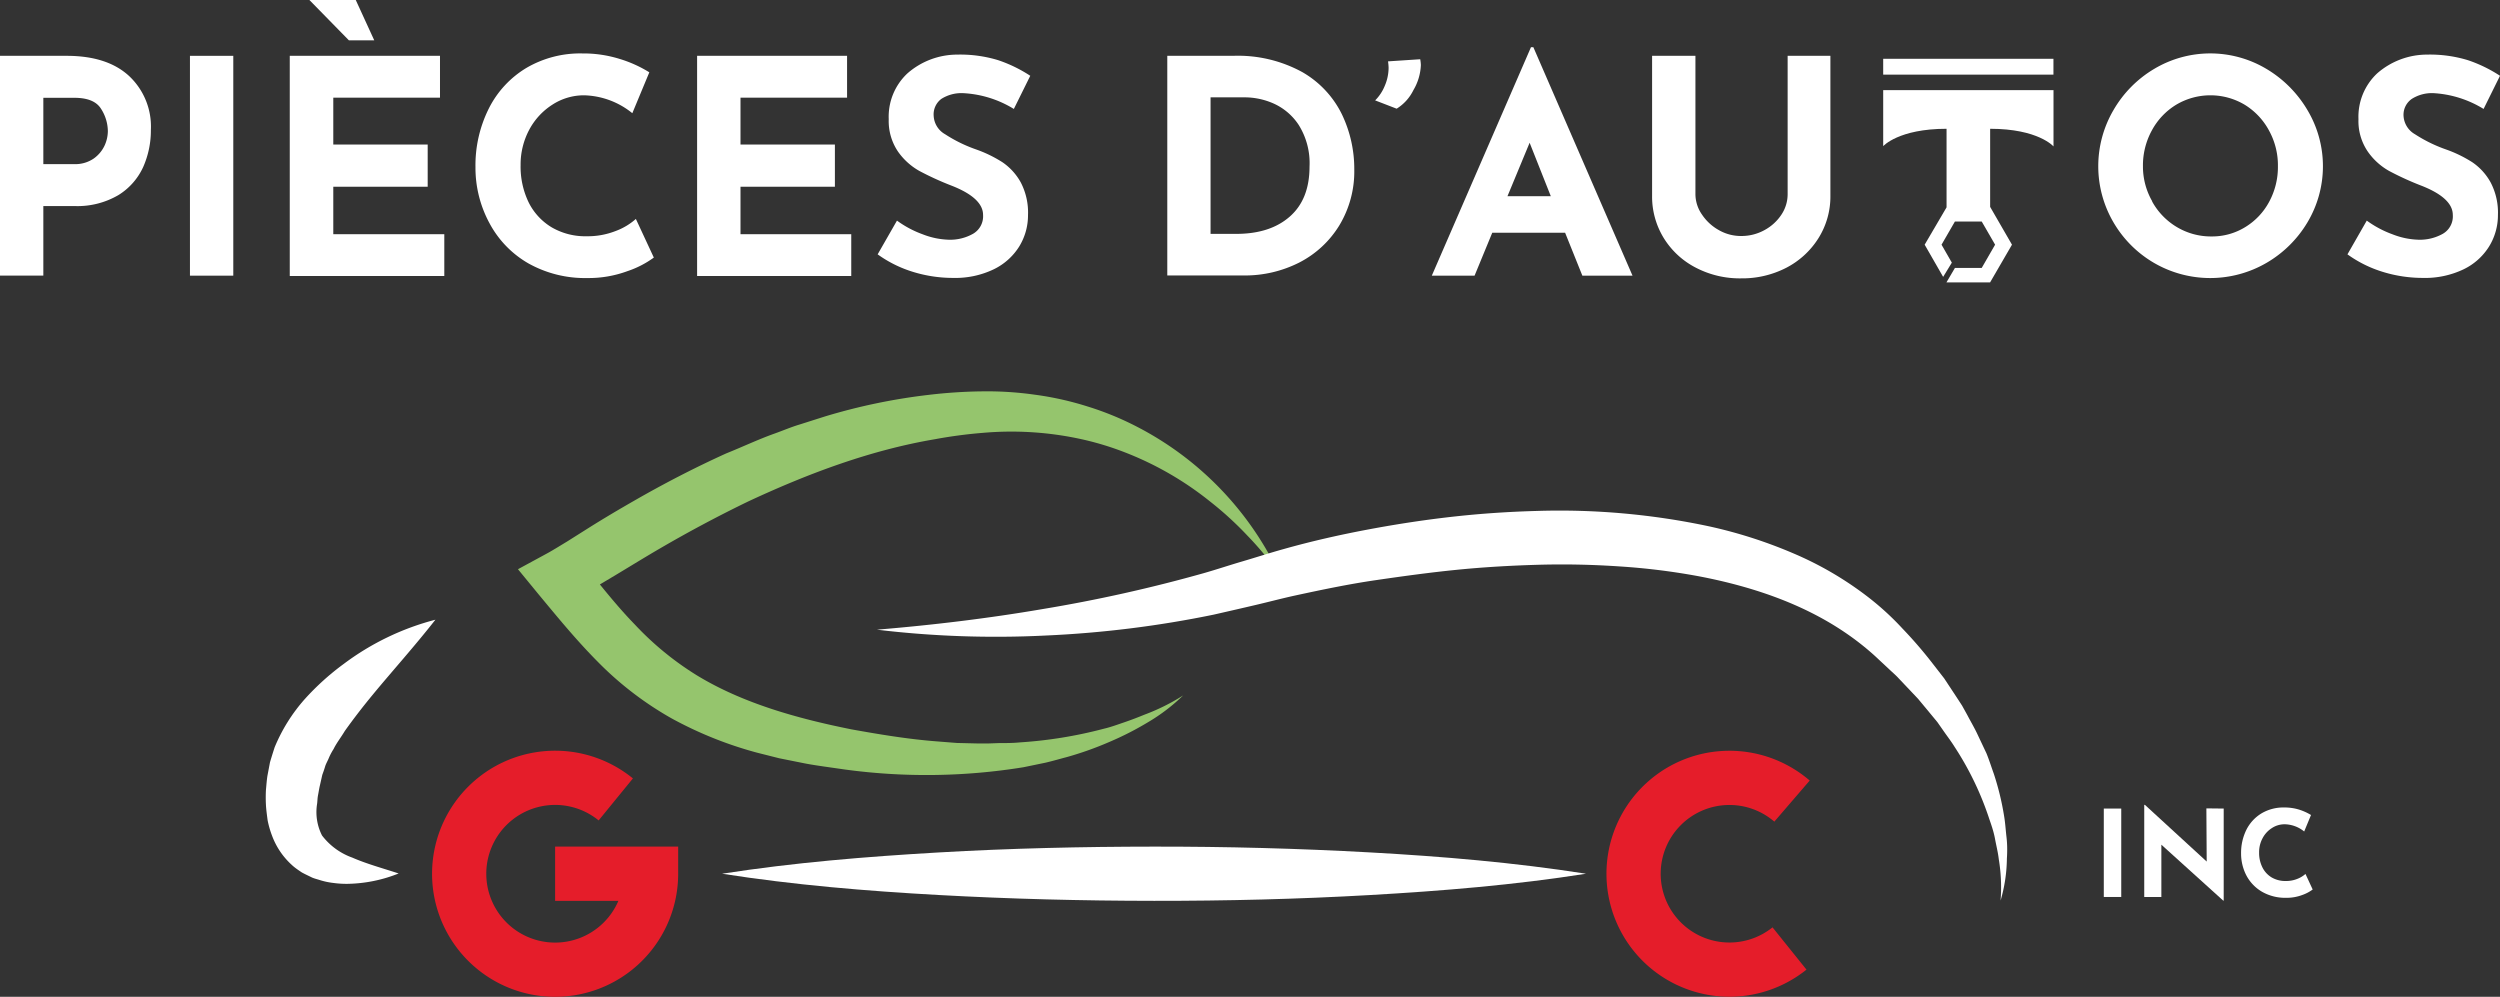
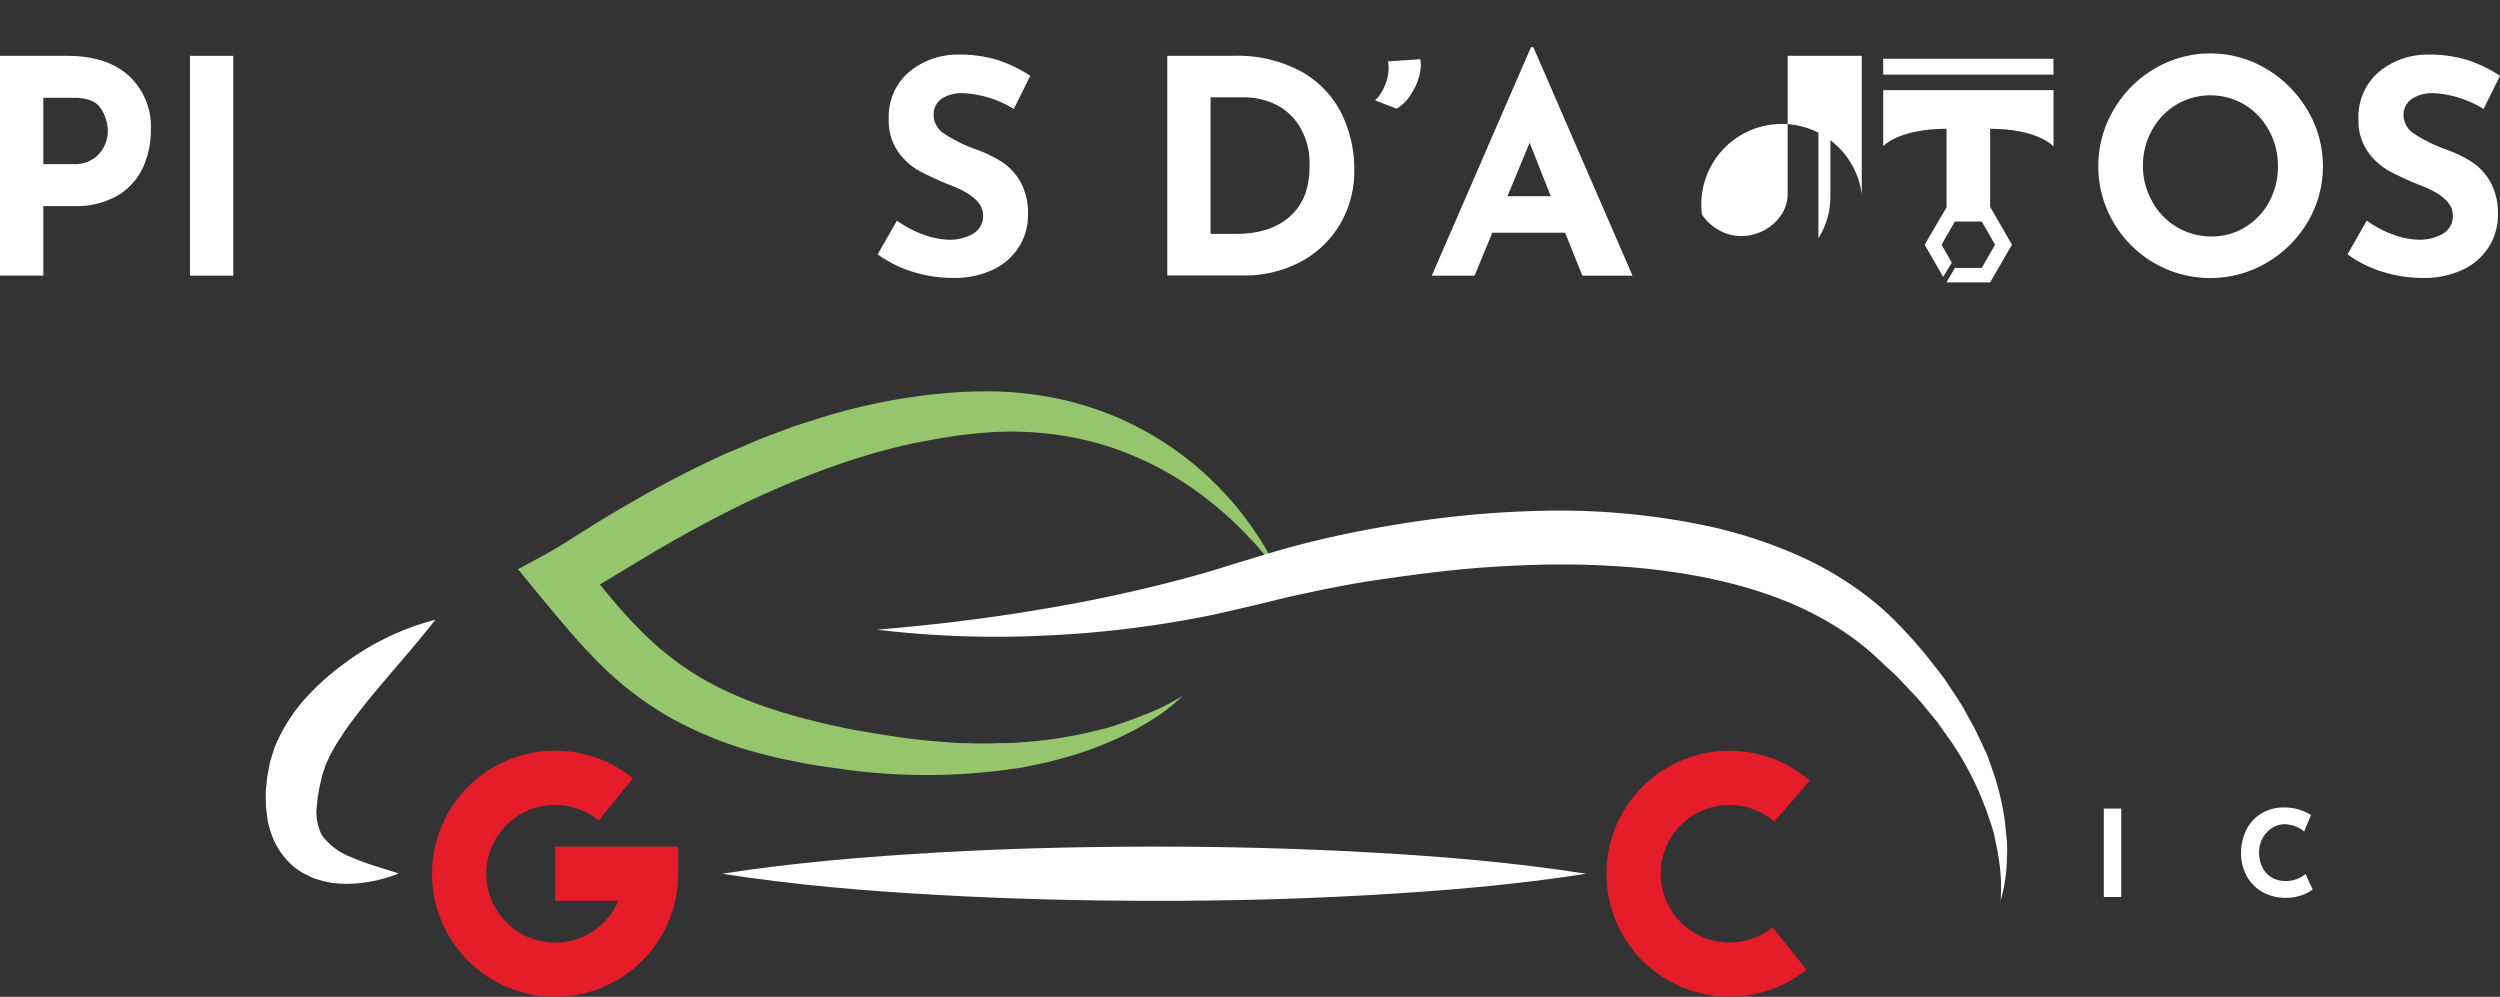
<svg xmlns="http://www.w3.org/2000/svg" viewBox="0 0 388.25 154.8">
  <rect x="0" y="0" width="388.25" height="154.8" fill="#333333" stroke="none" />
  <defs>
    <style>.cls-1{fill:#95c56d;}.cls-2{fill:#fff;}.cls-3{fill:none;stroke:#e51d2a;stroke-miterlimit:10;stroke-width:8.42px;}</style>
  </defs>
  <title>Logo-White</title>
  <g id="Layer_2" data-name="Layer 2">
    <g id="Calque_1" data-name="Calque 1">
      <path class="cls-1" d="M183.74,108a28.59,28.59,0,0,1-5.42,4.14,47.58,47.58,0,0,1-6.12,3.12,51.35,51.35,0,0,1-6.51,2.31c-1.11.29-2.22.62-3.35.88l-3.39.7a94.1,94.1,0,0,1-27.63.37l-3.43-.49c-1.15-.17-2.29-.34-3.43-.58l-3.44-.69-3.41-.86a60,60,0,0,1-13.32-5.34,51.69,51.69,0,0,1-11.51-8.84c-3.37-3.4-6.3-7-9.14-10.42l-3.2-3.9,4.66-2.53c.71-.39,1.88-1.11,3-1.79l3.36-2.12c2.26-1.42,4.57-2.79,6.91-4.13,4.67-2.69,9.48-5.18,14.42-7.42,2.5-1,5-2.19,7.54-3.09,1.28-.46,2.54-1,3.84-1.39l3.9-1.24a92.17,92.17,0,0,1,16.09-3.36,77.9,77.9,0,0,1,8.24-.55,53,53,0,0,1,8.33.52,48,48,0,0,1,8.15,1.82,46.5,46.5,0,0,1,7.69,3.15,49.56,49.56,0,0,1,22.15,23,47.22,47.22,0,0,0-5-6.09,52,52,0,0,0-5.75-5.26,50,50,0,0,0-13.2-7.64,45.72,45.72,0,0,0-7.22-2.16,50.75,50.75,0,0,0-14.89-.9,73.28,73.28,0,0,0-7.52,1c-10,1.7-19.64,5.32-28.93,9.65q-6.94,3.36-13.64,7.26c-2.24,1.3-4.44,2.66-6.67,4L92.5,91.16c-1.16.71-2.22,1.41-3.85,2.24L90.1,87c2.88,3.51,5.57,7,8.5,10a47,47,0,0,0,9.59,7.86c7.06,4.31,15.5,6.7,24.1,8.42,4.35.78,8.68,1.5,13,1.84l3.28.26,3.28.08,1.65,0,1.64-.06c1.09,0,2.2,0,3.29-.11a67.87,67.87,0,0,0,13-2.12c1.08-.25,2.12-.64,3.18-1s2.09-.76,3.12-1.18A31.76,31.76,0,0,0,183.74,108Z" />
      <path class="cls-2" d="M310.69,139.86a26.54,26.54,0,0,0-.28-6.43c-.12-1.06-.39-2.1-.58-3.14s-.51-2-.86-3a47.44,47.44,0,0,0-5.42-11.3c-.55-.89-1.2-1.72-1.79-2.58l-.89-1.27-1-1.21-2-2.41-2.16-2.28-1.07-1.13c-.36-.37-.76-.71-1.14-1.07l-2.29-2.14a41.94,41.94,0,0,0-4.76-3.73c-6.67-4.51-14.56-7.14-22.65-8.68a103.8,103.8,0,0,0-12.36-1.53c-4.17-.28-8.37-.37-12.57-.25s-8.42.36-12.63.78-8.41,1-12.59,1.61-8.35,1.48-12.5,2.38c-2.07.45-4.13,1-6.18,1.48s-4.31,1-6.47,1.49a165.67,165.67,0,0,1-26.16,3.25,155.25,155.25,0,0,1-26.15-.91c8.67-.72,17.24-1.75,25.72-3.2a231.36,231.36,0,0,0,25-5.57c2-.57,4-1.24,6.08-1.85s4.23-1.31,6.36-1.9c4.25-1.2,8.57-2.18,12.9-3s8.72-1.5,13.13-2,8.84-.8,13.29-.92a111.41,111.41,0,0,1,26.75,2.39,72.64,72.64,0,0,1,13,4.16,52.62,52.62,0,0,1,11.92,7,43.05,43.05,0,0,1,5.1,4.7,66.86,66.86,0,0,1,4.42,5.09l2.07,2.66,1.86,2.82.92,1.41.82,1.48c.52,1,1.12,2,1.58,3L308.5,117c.41,1,.76,2.12,1.14,3.17a42.16,42.16,0,0,1,1.59,6.52c.19,1.1.25,2.22.38,3.32s.13,2.22.06,3.33A24.07,24.07,0,0,1,310.69,139.86Z" />
      <path class="cls-2" d="M67.62,96.24c-3.29,4.2-6.66,7.92-9.76,11.68q-2.32,2.81-4.31,5.6c-.59,1-1.28,1.85-1.74,2.8a9.11,9.11,0,0,0-.73,1.37c-.18.46-.46.91-.59,1.35s-.28.87-.44,1.3l-.36,1.6c-.13.53-.19,1-.3,1.56s-.08,1-.17,1.5a8,8,0,0,0,.79,4.75,10.25,10.25,0,0,0,4.71,3.44c2.16.95,4.62,1.62,7.19,2.46A22.23,22.23,0,0,1,54,137.26a14.47,14.47,0,0,1-2.16-.13,11.29,11.29,0,0,1-2.22-.47c-.38-.12-.76-.21-1.14-.37l-1.11-.54c-.19-.1-.38-.19-.56-.3l-.54-.37c-.36-.25-.71-.52-1-.8a11.54,11.54,0,0,1-3-4.44,14.63,14.63,0,0,1-.71-2.46c-.1-.79-.22-1.61-.26-2.39a21.92,21.92,0,0,1,0-2.3c.07-.73.12-1.49.23-2.2l.4-2.11c.23-.78.47-1.55.72-2.32a26.46,26.46,0,0,1,4.68-7.49,39.91,39.91,0,0,1,6.06-5.47A40.87,40.87,0,0,1,67.62,96.24Z" />
      <path class="cls-2" d="M112.14,135.69c11.18-1.74,22.36-2.65,33.55-3.3s22.36-.9,33.54-.91,22.36.28,33.54.9,22.36,1.56,33.54,3.31c-11.18,1.76-22.36,2.67-33.54,3.31s-22.36.91-33.54.9-22.36-.29-33.54-.91S123.32,137.44,112.14,135.69Z" />
      <path class="cls-3" d="M95.63,124.15a14.9,14.9,0,1,0,5.48,11.54H86.21" />
      <path class="cls-3" d="M277.91,147.3a14.89,14.89,0,1,1,.39-22.89" />
      <rect class="cls-2" x="292.46" y="9.13" width="26.44" height="2.46" />
      <path class="cls-2" d="M305.8,14H292.46v8.7S294.83,20,302.3,20v12.2h0L298.9,38l2.87,5,1.35-2.21L301.52,38l2.08-3.6h4.16l2.08,3.6-2.08,3.61H303.6l-1.32,2.25v0h6.78L312.46,38l-3.39-5.87h0V20c7.48,0,9.84,2.74,9.84,2.74V14Z" />
      <path class="cls-2" d="M20,11.76a10.74,10.74,0,0,1,3.43,8.42,14,14,0,0,1-1.18,5.73,10,10,0,0,1-3.85,4.38A12.59,12.59,0,0,1,11.55,32H6.73v10.8H0V8.67H10.35Q16.61,8.67,20,11.76ZM14.57,24.61a5.14,5.14,0,0,0,1.67-2,5.49,5.49,0,0,0,.51-2.22,6.52,6.52,0,0,0-1.07-3.51c-.71-1.13-2.09-1.69-4.13-1.69H6.73v10.3h4.78A5.07,5.07,0,0,0,14.57,24.61Z" />
      <path class="cls-2" d="M36.23,8.67V42.81H29.5V8.67Z" />
-       <path class="cls-2" d="M68.33,8.67v6.5H51.76v7.28H66.42V29H51.76v7.37H69v6.49H45V8.67ZM55.25,0l2.87,6.26H54.18L48.05,0Z" />
-       <path class="cls-2" d="M97.41,42.12a17.38,17.38,0,0,1-6.17,1.06A18,18,0,0,1,82,40.87a15.72,15.72,0,0,1-6-6.24A18.06,18.06,0,0,1,73.84,26a19.71,19.71,0,0,1,2.09-9.18,15.39,15.39,0,0,1,5.85-6.29A16.52,16.52,0,0,1,90.45,8.3a18.89,18.89,0,0,1,5.75.84,19.44,19.44,0,0,1,4.64,2.09L98.2,17.58a12.36,12.36,0,0,0-7.52-2.78,9,9,0,0,0-4.87,1.44,10.42,10.42,0,0,0-3.62,3.91,11.45,11.45,0,0,0-1.34,5.5,12.75,12.75,0,0,0,1.25,5.78,9.4,9.4,0,0,0,3.57,3.87,10.35,10.35,0,0,0,5.43,1.39,11.87,11.87,0,0,0,4.5-.81A9.84,9.84,0,0,0,98.75,34l2.79,6A15,15,0,0,1,97.41,42.12Z" />
-       <path class="cls-2" d="M131.55,8.67v6.5H115v7.28h14.66V29H115v7.37H132.2v6.49H108.26V8.67Z" />
      <path class="cls-2" d="M149.64,14.47a5.83,5.83,0,0,0-3.45.89A3,3,0,0,0,145,18a3.47,3.47,0,0,0,1.78,2.85,22.19,22.19,0,0,0,4.76,2.34,19.86,19.86,0,0,1,4.13,2,9.1,9.1,0,0,1,2.85,3.13,10.11,10.11,0,0,1,1.13,5.06,9.25,9.25,0,0,1-1.36,4.89,9.56,9.56,0,0,1-4,3.57,13.81,13.81,0,0,1-6.3,1.32,21.12,21.12,0,0,1-6.08-.9,18.8,18.8,0,0,1-5.61-2.76l3-5.24a15.9,15.9,0,0,0,4,2.13,12,12,0,0,0,4.08.84,7.24,7.24,0,0,0,3.71-.91,3.13,3.13,0,0,0,1.58-2.94c0-1.76-1.65-3.3-5-4.59a45.9,45.9,0,0,1-4.87-2.23,10.07,10.07,0,0,1-3.37-3.06,8.47,8.47,0,0,1-1.41-5,9.2,9.2,0,0,1,2.9-7.1,11.75,11.75,0,0,1,7.72-2.92,20.24,20.24,0,0,1,6.36.86,21.69,21.69,0,0,1,5,2.43l-2.55,5.15A16.61,16.61,0,0,0,149.64,14.47Z" />
      <path class="cls-2" d="M181.28,8.67h10.2a20.79,20.79,0,0,1,10.77,2.53,15.34,15.34,0,0,1,6.14,6.54,19.59,19.59,0,0,1,1.93,8.61A16.2,16.2,0,0,1,208,35a15.64,15.64,0,0,1-6.24,5.78,18.6,18.6,0,0,1-8.61,2H181.28ZM192,36.32q5.25,0,8.31-2.69t3.06-7.75a11.17,11.17,0,0,0-1.69-6.49,9.13,9.13,0,0,0-3.95-3.34,11.11,11.11,0,0,0-4.24-.93H188v21.2Z" />
      <path class="cls-2" d="M213.56,15.59a6.79,6.79,0,0,0,1.49-2.25,7.18,7.18,0,0,0,.6-2.81,7.82,7.82,0,0,0-.09-1l5-.33a6.29,6.29,0,0,1,.1.89A8.25,8.25,0,0,1,219.5,14a7,7,0,0,1-2.6,2.88Z" />
      <path class="cls-2" d="M243.06,36.14H231.75L229,42.81h-6.64l15.4-35.48h.37l15.4,35.48h-7.79Zm-2.22-5.67-3.29-8.3-3.44,8.3Z" />
-       <path class="cls-2" d="M264.31,33.31a7.54,7.54,0,0,0,2.6,2.41,6.87,6.87,0,0,0,3.48.93,7.38,7.38,0,0,0,3.66-.93,7.27,7.27,0,0,0,2.62-2.41,5.72,5.72,0,0,0,.95-3.11V8.67h6.64V30.34A12.14,12.14,0,0,1,282.4,37a12.88,12.88,0,0,1-5,4.59,14.93,14.93,0,0,1-7,1.64,14.76,14.76,0,0,1-7-1.64,12.63,12.63,0,0,1-5-4.59,12.29,12.29,0,0,1-1.83-6.61V8.67h6.73V30.2A5.58,5.58,0,0,0,264.31,33.31Z" />
+       <path class="cls-2" d="M264.31,33.31a7.54,7.54,0,0,0,2.6,2.41,6.87,6.87,0,0,0,3.48.93,7.38,7.38,0,0,0,3.66-.93,7.27,7.27,0,0,0,2.62-2.41,5.72,5.72,0,0,0,.95-3.11V8.67h6.64V30.34A12.14,12.14,0,0,1,282.4,37V8.67h6.73V30.2A5.58,5.58,0,0,0,264.31,33.31Z" />
      <path class="cls-2" d="M328.21,17.12a17.79,17.79,0,0,1,6.35-6.43,17,17,0,0,1,17.4,0,18.17,18.17,0,0,1,6.4,6.43,17,17,0,0,1,0,17.39,17.81,17.81,0,0,1-6.4,6.33,17.38,17.38,0,0,1-17.42,0,17.46,17.46,0,0,1-6.33-6.33,17.26,17.26,0,0,1,0-17.39Zm6,14.14a10.49,10.49,0,0,0,3.85,4,10.32,10.32,0,0,0,5.4,1.46,9.78,9.78,0,0,0,5.24-1.46,10.26,10.26,0,0,0,3.71-3.94,11.34,11.34,0,0,0,1.35-5.5,11.19,11.19,0,0,0-1.39-5.56,10.53,10.53,0,0,0-3.78-4,10.39,10.39,0,0,0-10.62,0,10.48,10.48,0,0,0-3.79,4,11.29,11.29,0,0,0-1.38,5.56A10.82,10.82,0,0,0,334.24,31.26Z" />
      <path class="cls-2" d="M378,14.47a5.83,5.83,0,0,0-3.45.89A3,3,0,0,0,373.27,18a3.5,3.5,0,0,0,1.78,2.85,22.43,22.43,0,0,0,4.76,2.34,19.86,19.86,0,0,1,4.13,2,9.1,9.1,0,0,1,2.85,3.13,10.1,10.1,0,0,1,1.14,5.06,9.26,9.26,0,0,1-1.37,4.89,9.53,9.53,0,0,1-4,3.57,13.89,13.89,0,0,1-6.31,1.32,21.17,21.17,0,0,1-6.08-.9,18.8,18.8,0,0,1-5.61-2.76l3-5.24a16,16,0,0,0,4,2.13,11.88,11.88,0,0,0,4.08.84,7.29,7.29,0,0,0,3.71-.91,3.12,3.12,0,0,0,1.57-2.94c0-1.76-1.65-3.3-5-4.59a45.9,45.9,0,0,1-4.87-2.23,10,10,0,0,1-3.36-3.06,8.4,8.4,0,0,1-1.42-5,9.23,9.23,0,0,1,2.9-7.1,11.77,11.77,0,0,1,7.72-2.92,20.24,20.24,0,0,1,6.36.86,21.69,21.69,0,0,1,5,2.43l-2.55,5.15A16.61,16.61,0,0,0,378,14.47Z" />
      <path class="cls-2" d="M329.43,125.57V139.3h-2.71V125.57Z" />
-       <path class="cls-2" d="M345.34,125.57v14.29h-.08l-9.6-8.68,0,8.12H333V125h.11l9.59,8.8-.05-8.26Z" />
      <path class="cls-2" d="M357.52,139a6.87,6.87,0,0,1-2.48.43,7.25,7.25,0,0,1-3.73-.93,6.37,6.37,0,0,1-2.43-2.51,7.37,7.37,0,0,1-.84-3.46,8.07,8.07,0,0,1,.84-3.7,6.26,6.26,0,0,1,2.36-2.53,6.66,6.66,0,0,1,3.48-.9,7.79,7.79,0,0,1,2.32.33,8.42,8.42,0,0,1,1.86.84l-1.06,2.56a4.92,4.92,0,0,0-3-1.12,3.56,3.56,0,0,0-2,.58,4.13,4.13,0,0,0-1.46,1.58,4.55,4.55,0,0,0-.54,2.21,5,5,0,0,0,.51,2.32,3.78,3.78,0,0,0,1.43,1.56,4.2,4.2,0,0,0,2.19.56,4.66,4.66,0,0,0,1.8-.33,4.11,4.11,0,0,0,1.27-.77l1.12,2.42A6.08,6.08,0,0,1,357.52,139Z" />
    </g>
  </g>
</svg>